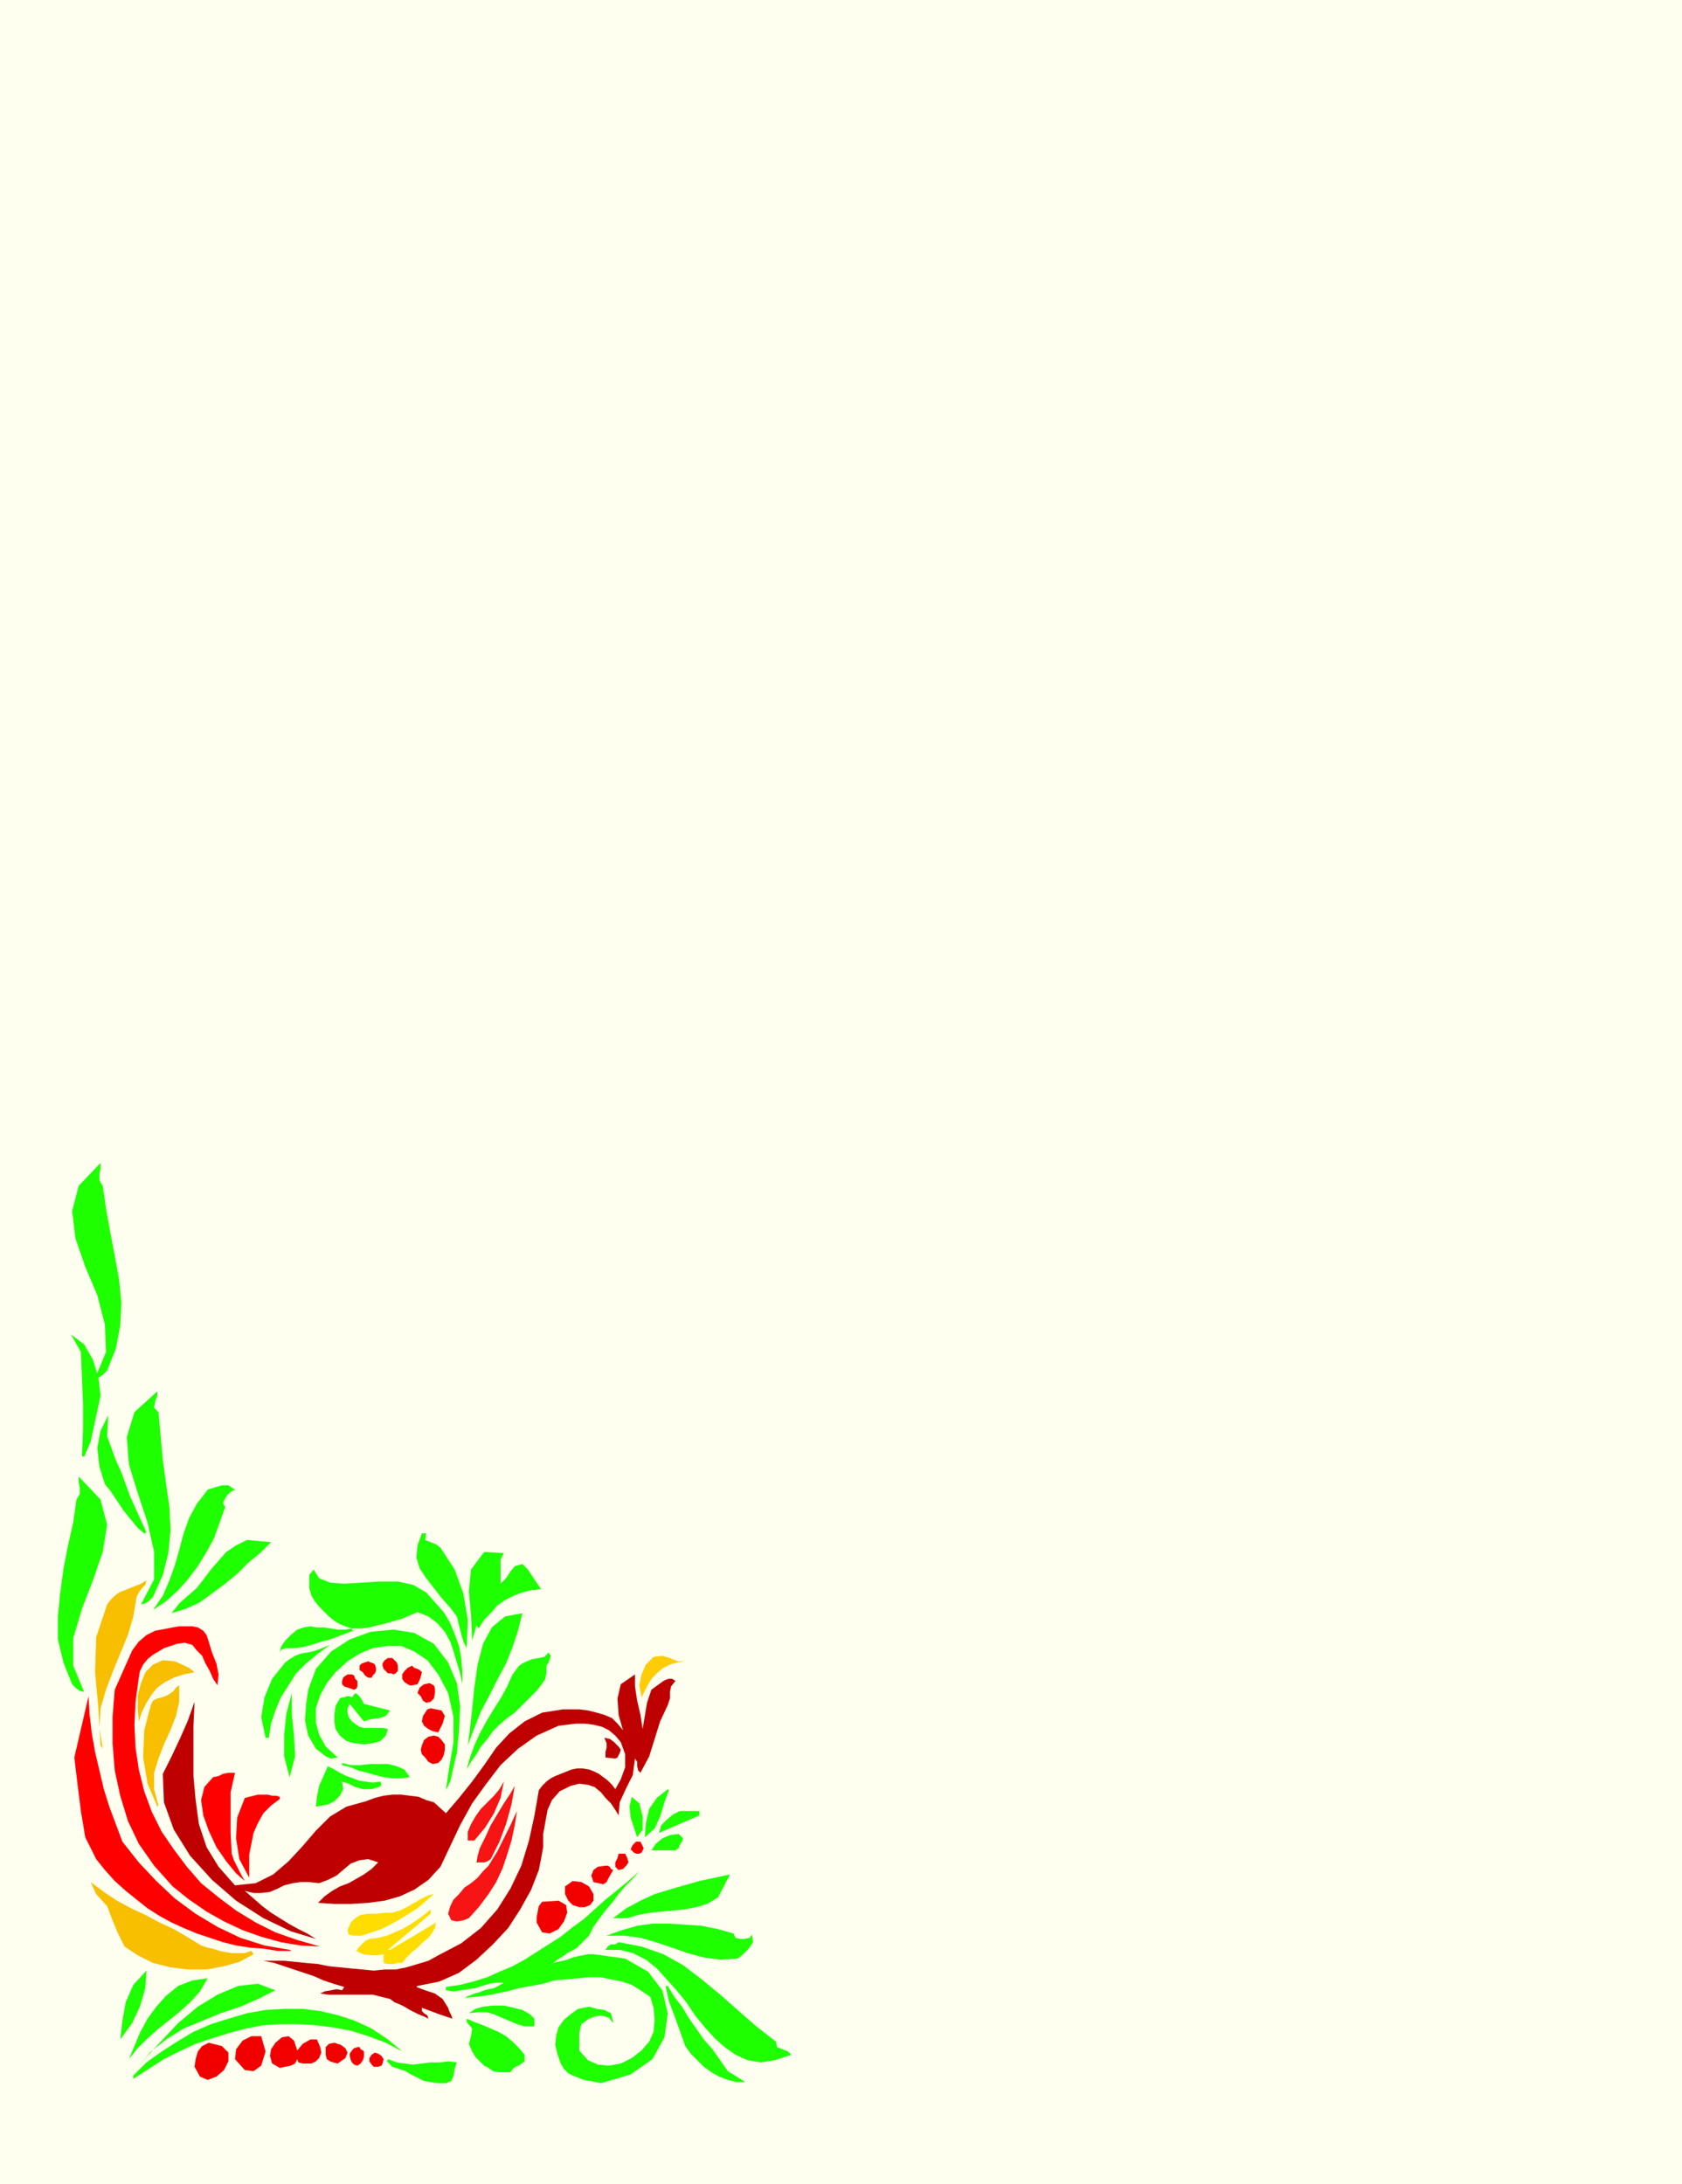
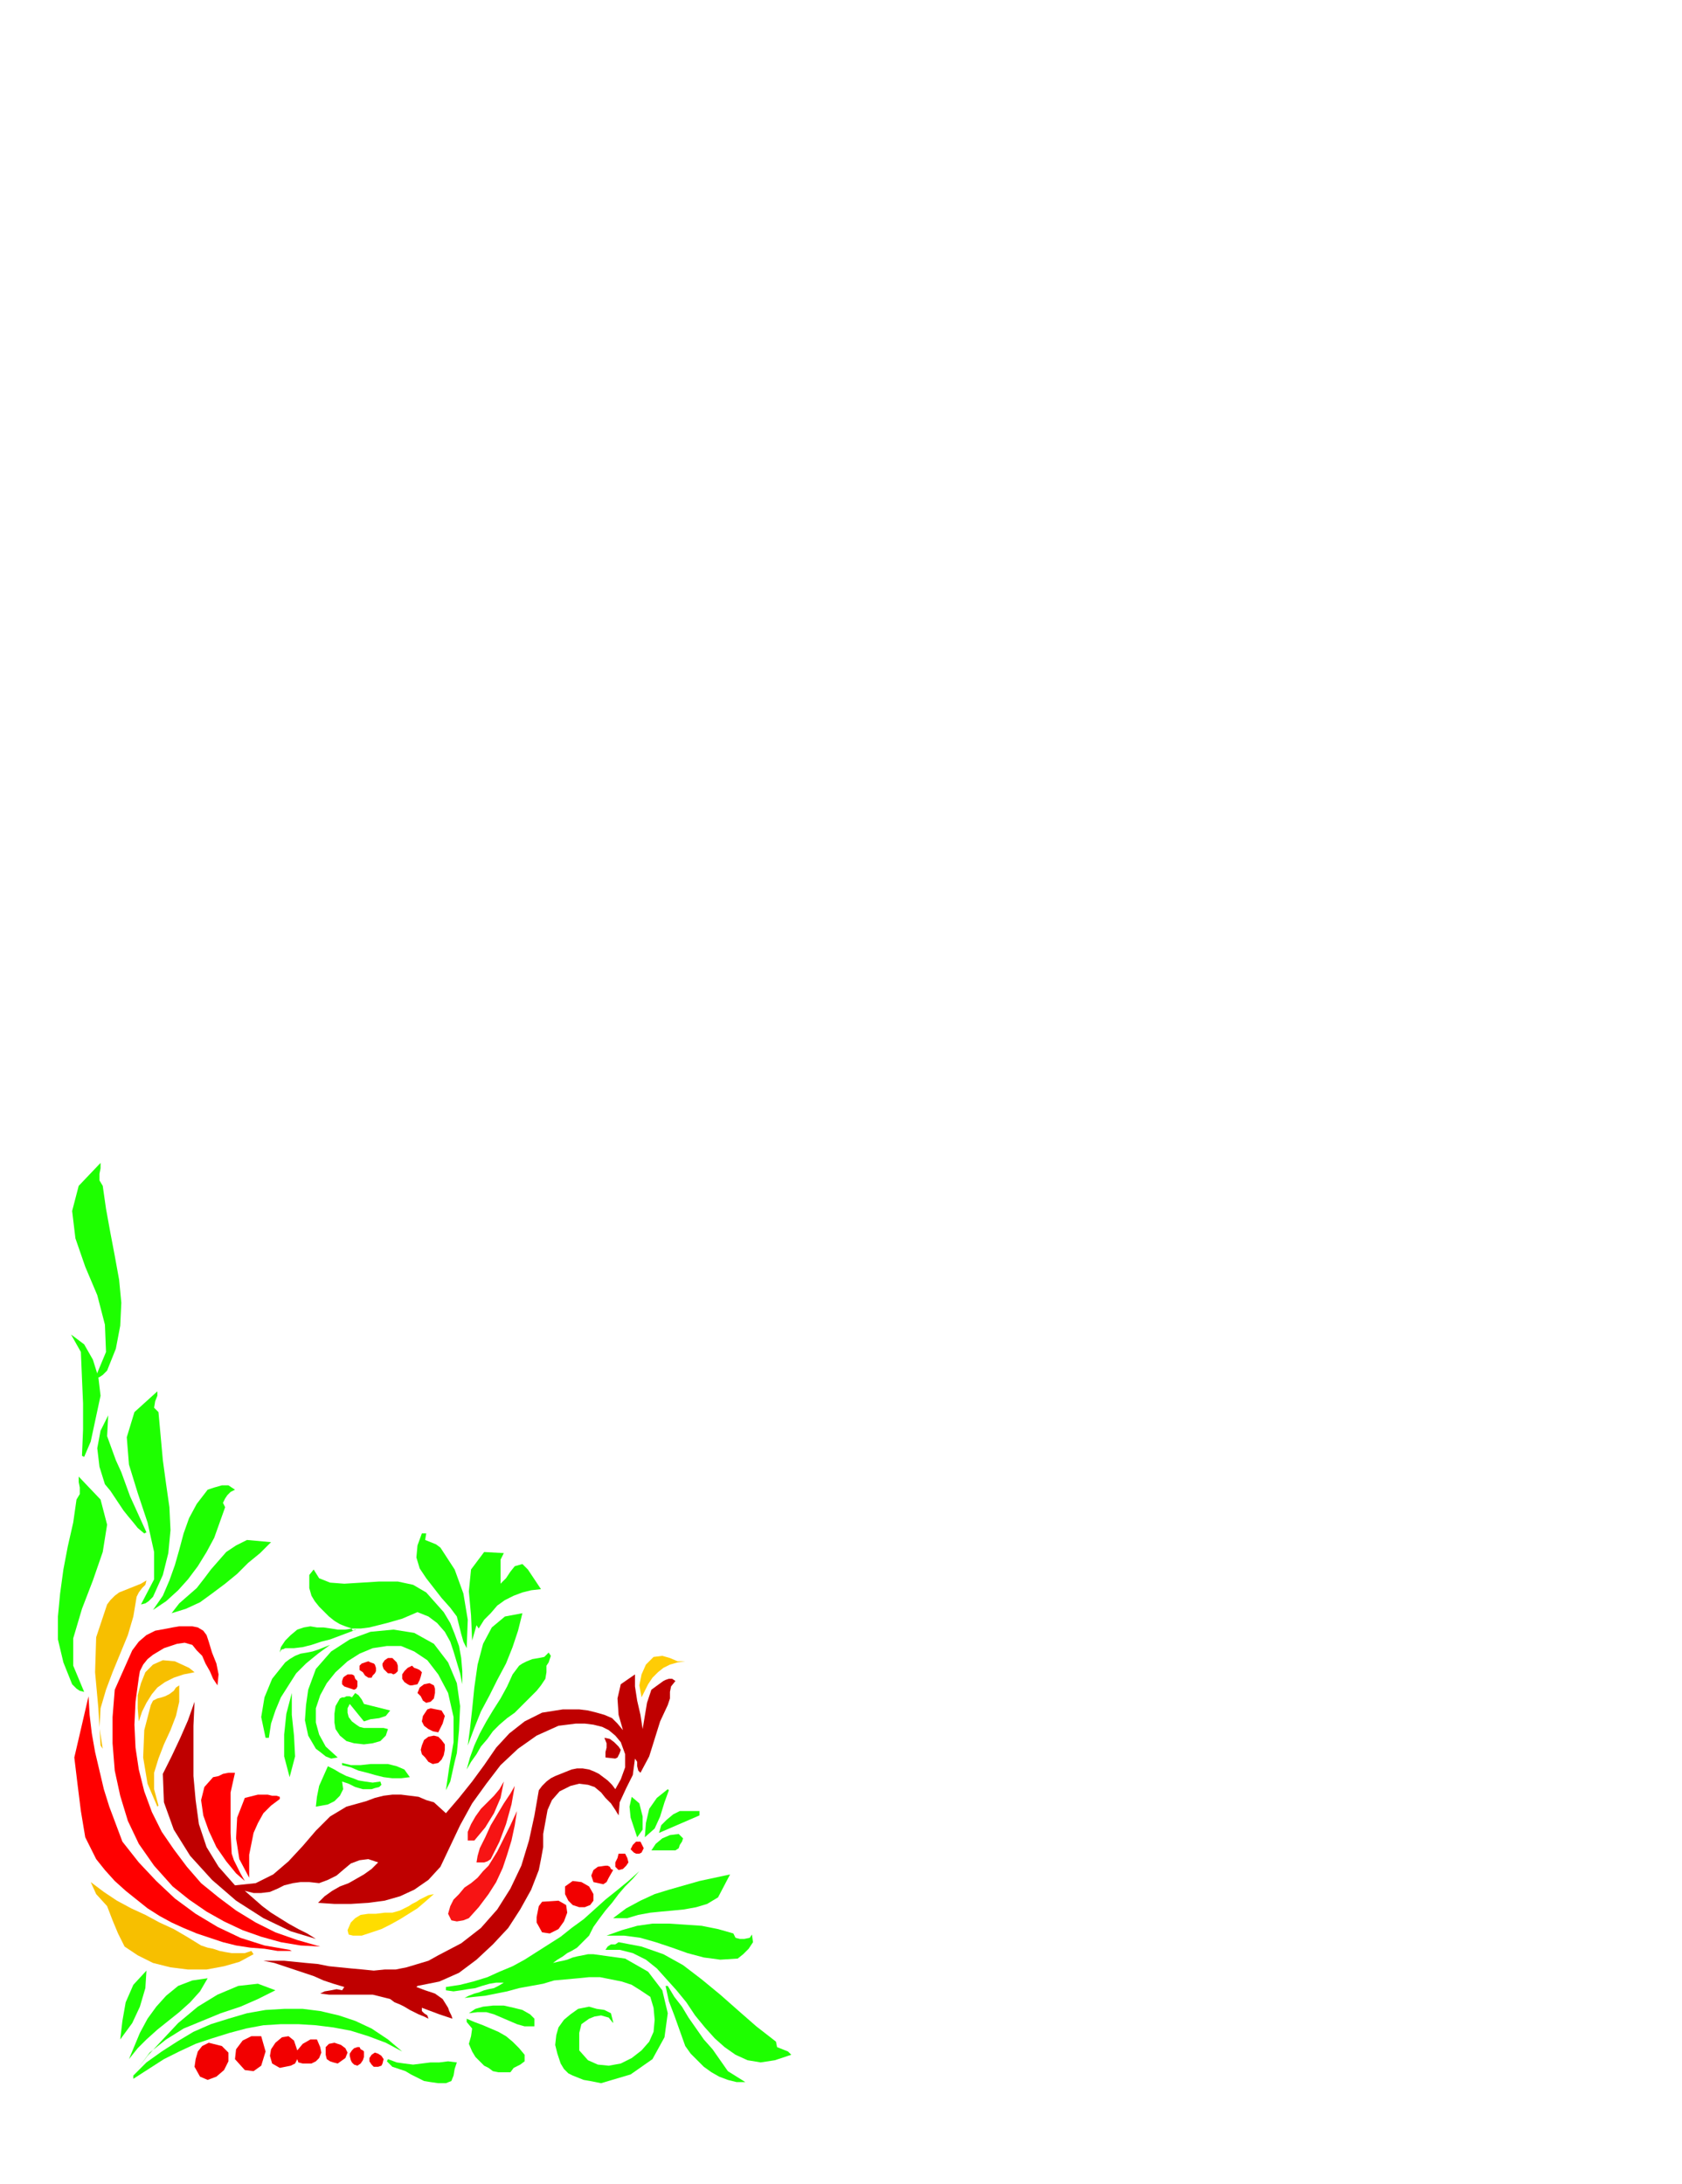
<svg xmlns="http://www.w3.org/2000/svg" fill-rule="evenodd" height="1.998in" preserveAspectRatio="none" stroke-linecap="round" viewBox="0 0 1539 1998" width="1.539in">
  <style>.pen1{stroke:none}.brush3{fill:#1eff00}.brush4{fill:#f7bf00}.brush5{fill:red}.brush7{fill:#f20000}.brush8{fill:#bf0000}.brush9{fill:#f71414}.brush10{fill:#fd0}</style>
-   <path class="pen1" style="fill:#ffffef" d="M0 0h1539v1998H0V0z" />
  <path class="pen1 brush3" d="m403 1416 13 20 8 22 4 24-1 26-3-6-2-7-2-8-2-8-6-8-8-9-7-9-7-9-6-9-3-10 1-11 4-11h4l-1 6 5 2 5 2 4 3zm75 15 5 5 4 6 4 6 4 6-9 1-8 2-8 3-8 4-7 5-6 7-6 6-5 8-2-3-4 14-1-23-2-22 2-20 12-16 18 1-3 6v22l5-5 4-6 4-5 7-2zm-152 60-8 3-8 3-8 3-8 2-9 3-8 2-8 1h-8l-2 1h-1l-1 1-1 2 1-5 4-6 5-5 6-5 6-2 6-1 6 1h6l7 1 6 1h7l6-1-6-2-5-2-5-3-5-4-5-5-4-4-4-5-3-5-2-7v-12l4-5 5 8 10 4 13 1 16-1 16-1h17l14 3 12 7 8 9 8 9 6 10 4 10 4 11 2 11 1 12v12l-2-10-3-10-3-10-3-9-5-9-7-8-8-6-10-4-7 3-7 3-7 2-7 2-8 2-8 2-8 1h-8v1l1 1 2-1h1z" />
  <path class="pen1 brush4" d="m125 1461-3 18-5 17-7 17-7 17-6 16-5 17-1 18 3 19-2-3-2-34-3-33 1-32 10-30 3-4 4-4 4-3 5-2 5-2 5-2 5-2 5-3-1 4-3 3-3 4-2 4z" />
  <path class="pen1 brush3" d="m478 1476-4 16-5 15-6 15-8 15-7 14-8 15-6 15-6 16 2-15 2-18 2-20 3-21 5-19 8-15 12-10 16-3z" />
  <path class="pen1 brush5" d="m162 1504-6 2-6 2-5 3-5 3-5 4-4 5-3 6-1 6-3 22-1 21 1 21 3 20 5 20 7 19 9 18 11 16 12 16 13 15 16 13 16 12 18 11 18 9 20 7 21 6-18-1-18-3-18-5-17-6-17-8-16-9-16-11-15-12-17-19-14-20-10-21-7-23-5-23-2-25v-24l2-25 4-9 4-9 4-9 4-9 6-8 7-6 8-4 11-2 5-1 6-1h12l5 1 5 3 3 4 2 6 3 10 4 10 2 10-1 10-4-6-3-7-4-7-3-7-5-5-4-5-7-2-7 1z" />
  <path class="pen1 brush3" d="m418 1604-2 8-2 9-2 9-4 8 3-21 4-23v-23l-5-22-9-17-10-13-12-8-12-5h-13l-13 2-12 5-11 7-11 10-8 10-6 11-4 12v13l3 11 6 11 11 10-6 1-5-2-5-4-4-3-7-12-3-14 1-14 2-14 7-19 14-16 17-11 19-7 21-2 19 3 18 10 13 17 8 19 3 21-1 22-2 21zm-172-14h-3l-4-19 3-18 7-17 12-15 4-3 5-3 5-2 6-1 5-1 6-2 5-2 5-2-11 8-11 9-9 9-7 11-7 11-5 12-4 12-2 13zm254-66v6l-1 6-4 6-4 5-5 5-5 5-5 5-5 5-7 5-7 6-6 6-5 7-6 7-4 7-5 7-4 7 3-11 4-11 5-11 6-11 6-10 7-11 6-11 5-11 3-4 3-4 3-2 4-2 5-2 6-1 5-1 4-4 2 3-1 3-1 3-2 3z" />
  <path class="pen1" style="fill:#ffcc05" d="m627 1520-7 1-7 2-6 3-5 4-5 5-4 6-3 6-3 6-2-11 2-10 4-9 7-7 8-1 7 2 7 3h7z" />
  <path class="pen1 brush4" d="m173 1526 5 4-10 2-9 3-8 4-7 5-5 6-5 8-4 8-3 9-1-12v-12l3-11 4-10 7-7 9-4 11 1 13 6z" />
  <path class="pen1 brush7" d="M364 1524v5l-2 2-2 1-2-1h-3l-2-2-2-2-1-3v-2l2-3 3-2h4l2 2 2 2 1 3zm-20 2v3l-1 2-2 2-1 2h-3l-3-2-2-3-3-2v-4l2-2 3-1 3-1 2 1 3 1 1 1 1 3zm24 10v-4l2-3 3-3 4-2 2 2 3 1 2 1 2 2-1 4-1 3-2 4-5 1h-2l-2-1-3-2-2-3zm-41 2v5l-1 2-2 1-3-1-3-1-3-1-2-2v-3l1-3 1-1 3-2h4l2 1 1 3 2 2z" />
  <path class="pen1 brush8" d="m607 1538 2-1 3-1h3l3 2-4 5-1 5v6l-2 6-7 15-5 16-5 16-8 15-2-2-1-4v-4l-2-3-2 15-6 12-6 13-1 12-3-5-4-6-5-5-4-5-6-5-6-2-8-1-8 2-10 5-7 8-4 9-2 11-2 11v12l-2 11-2 10-7 18-10 18-11 17-14 15-15 14-16 12-18 8-20 4-1 1 8 3 9 3 7 5 5 8 1 3 1 2 1 2 1 3-6-2-6-2-8-3-8-3v3l2 2 3 2 1 3-4-2-5-2-4-2-4-2-5-3-4-2-5-2-4-3-8-2-8-2h-40l-8-1 4-2 6-1 5-1 5 1 2-3-10-3-9-3-9-4-9-3-9-3-9-3-9-3-10-2h19l10 1 10 1 11 1 10 2 10 1 10 1 11 1 10 1 10-1h10l10-2 10-3 10-3 9-5 21-11 18-14 15-17 12-19 10-21 7-23 5-23 4-23 3-4 4-4 4-3 4-2 5-2 5-2 5-2 5-1h5l6 1 5 2 4 2 4 3 4 3 4 4 3 4 5-9 4-11v-12l-4-11-5-6-6-5-6-3-8-2-8-1h-8l-8 1-8 1-20 9-17 12-16 15-13 17-13 18-11 20-9 19-9 19-11 12-13 9-13 6-14 4-15 2-16 1h-15l-15-1 6-6 7-5 7-4 8-3 7-4 7-4 7-5 6-6-9-3-8 1-8 3-6 5-7 6-8 4-8 3-9-1h-8l-7 1-8 2-6 3-7 3-8 1h-7l-8-2 8 7 8 7 8 6 8 5 8 5 9 5 8 4 8 5-23-7-25-12-25-16-22-19-20-22-15-24-9-25-1-26 8-16 8-17 7-16 6-17-1 22v46l2 22 3 22 7 21 11 18 15 17 19-2 16-8 14-12 13-14 12-14 13-13 15-9 18-5 8-3 8-2 8-1h8l8 1 8 1 7 3 7 2 11 10 12-14 12-15 11-15 11-16 12-13 14-11 16-8 19-3h15l8 1 8 2 7 2 7 3 5 5 5 6-4-14-1-15 3-13 13-9v11l2 13 3 13 2 13 2-12 2-12 4-12 11-8z" />
  <path class="pen1 brush7" d="m397 1542 1 3v4l-1 5-3 3-4 1-3-2-2-4-3-3 2-5 4-3 5-1 4 2z" />
  <path class="pen1 brush4" d="M164 1542v15l-3 13-5 13-6 13-5 13-4 13v15l4 15-1 1-9-21-4-24 1-25 6-23 2-4 4-2 4-1 3-1 4-2 4-3 2-3 3-2z" />
  <path class="pen1 brush3" d="m265 1626-5-19v-20l2-19 5-19v20l2 19 1 19-5 19zm68-67 24 6-4 5-6 2-8 1-6 2-13-16-2 4v4l1 4 3 4 4 3 3 2 4 1h18l4 1-2 6-5 5-7 2-8 1-9-1-7-2-6-5-4-6-1-6v-8l1-7 4-7 2-1h2l2-1h3l2 1 3-4 3 2 3 4 2 4z" />
  <path class="pen1 brush5" d="m265 1784 2 1h-13l-12-2-13-1-13-2-12-3-12-4-12-4-12-5-11-5-11-6-11-7-10-8-10-8-10-9-9-10-8-10-10-20-4-24-3-24-3-25 13-56 1 17 2 17 3 17 4 17 4 17 5 16 6 16 6 16 15 19 16 17 17 16 19 14 20 12 21 10 22 7 23 4z" />
  <path class="pen1 brush7" d="m386 1575 1-5 2-3 2-3 3-1 10 2 3 5-2 7-4 8-5-1-4-2-4-3-2-4zm21 21v5l-1 5-2 4-3 3-5 1-4-2-3-4-3-3-1-4 1-4 2-5 4-3 5-1 4 1 3 3 3 4z" />
  <path class="pen1 brush8" d="m568 1601-1 3-1 2-1 2-2 1-9-1v-5l1-4v-4l-2-5 5 1 4 3 4 4 2 3z" />
  <path class="pen1 brush3" d="m375 1626-8 1h-8l-8-1-8-2-7-2-8-2-7-3-8-2v-2l8 2h9l9-1h16l8 2 7 3 5 7zm-27 4 1 3-2 2-4 1-3 1h-8l-7-2-6-3-6-2 1 7-3 6-5 5-6 3-11 2 1-9 2-10 4-9 4-9 6 3 5 3 6 3 6 2 5 2 6 1 7 1 7-1z" />
  <path class="pen1 brush5" d="m212 1696 2 6 3 6 3 6 4 7-8-7-9-11-9-13-7-15-5-14-2-14 3-12 8-9 5-1 4-2 5-1h6l-4 18v37l1 19z" />
  <path class="pen1 brush9" d="M434 1684h-6v-8l3-7 4-7 5-7 6-6 6-6 5-6 4-7-3 15-6 14-8 13-10 12zm15 17-3 2-3 1h-7l1-6 2-7 5-10 5-11 6-10 6-10 6-9 4-7-3 17-5 18-6 16-8 16z" />
  <path class="pen1 brush3" d="m612 1638-4 11-4 13-5 11-9 8 1-13 3-13 7-10 10-8 1 1z" />
  <path class="pen1 brush5" d="m256 1646-8 6-7 7-5 9-4 9-2 10-2 10v21l-9-17-3-19 1-19 7-18 4-1 4-1 4-1h9l4 1h4l3 1v2z" />
  <path class="pen1 brush3" d="m583 1681-3-9-3-9-1-10 2-9 7 6 3 12v12l-5 7z" />
  <path class="pen1 brush9" d="m429 1755-5 2-6 1-5-1-3-6 2-7 3-6 5-5 5-6 6-4 6-5 5-6 5-5 8-13 6-12 6-12 6-13-2 13-3 14-4 13-4 12-6 13-7 11-9 12-9 10z" />
  <path class="pen1 brush3" d="m640 1661-37 16 2-7 5-5 6-5 6-3h18v4zm-22 32h-22l4-6 6-5 7-3 8-1 4 4-1 3-2 3-1 3-3 2z" />
  <path class="pen1 brush7" d="m588 1689 1 2-1 2-1 2-2 1h-3l-2-1-2-2-1-1 2-4 3-3h4l2 4zm-14 11 1 4-2 3-3 3-4 1-3-3v-4l2-4 1-4h6l1 2 1 2zm-31 22-2-6 2-5 4-3 7-1h2l2 1 1 2 2 1-4 7-2 4-3 2-9-2z" />
  <path class="pen1 brush3" d="m506 1796 4-1 5-1 4-1 5-2 4-1 5-1 5-1h5l29 4 21 12 13 17 5 21-3 22-11 20-20 14-27 8-5-1-5-1-6-1-5-2-5-2-4-2-4-4-3-5-3-9-2-8 1-9 2-7 5-7 6-5 7-5 10-2 7 2 7 1 6 3 2 8v1l-4-5-7-2-6 1-5 2-7 5-2 8v16l8 9 9 4 10 1 11-2 10-5 9-7 7-8 4-9 1-11-1-11-3-10-9-6-8-5-9-3-10-2-10-2h-10l-10 1-11 1-11 1-10 3-11 2-11 2-11 3-10 2-10 2-10 1-9 1 4-2 5-2 4-1 5-2 4-1 5-1 4-2 5-3h-7l-6 1-7 2-6 2-7 1-6 1-7 1-7-1v-3l13-2 12-3 13-4 11-5 12-5 11-6 11-7 11-7 11-7 10-8 11-8 10-9 10-9 10-8 11-9 10-9-6 7-7 7-6 7-6 8-6 7-6 8-5 7-4 8-4 4-3 3-4 4-5 3-4 2-4 3-5 3-4 3z" />
  <path class="pen1 brush4" d="m230 1785 2 3-13 7-14 4-16 3h-17l-16-2-16-4-14-7-12-8-6-12-5-12-5-13-10-11-5-11 12 9 12 8 13 7 13 6 13 7 13 6 12 7 13 8 6 2 5 1 6 2 5 1 6 1h12l6-2z" />
  <path class="pen1 brush7" d="M543 1733v6l-3 4-5 2h-5l-6-2-4-4-3-6v-7l7-5 8 1 7 4 4 7z" />
  <path class="pen1 brush10" d="M331 1771h-8l-4-1-1-4 3-7 4-4 5-3 7-1h7l8-1h7l7-2 4-2 4-2 3-2 4-2 3-2 4-2 4-2 5-1-8 7-7 6-8 5-8 5-9 5-8 4-9 3-9 3z" />
  <path class="pen1 brush7" d="M491 1759v-5l1-5 1-5 3-4 15-1 7 4 1 7-3 8-5 7-8 4-7-1-5-9z" />
-   <path class="pen1 brush10" d="m357 1784 42-25-1 5-3 5-3 4-5 4-5 5-5 4-5 5-4 5h-4l-4 1h-5l-4-1v-8l-6 1h-6l-7-1-6-3 2-3 3-3 3-3 4-2 8-1 8-2 7-3 7-3 7-4 6-4 7-5 6-5v4l-39 33h2z" />
  <path class="pen1 brush3" d="m110 1866 2-17 3-17 7-16 12-13-1 16-5 17-7 15-11 15zm80-56-7 12-9 10-10 9-10 8-10 8-10 9-8 8-8 10 5-12 5-12 7-13 8-11 9-10 11-9 13-5 14-2zm62 11-16 8-16 7-18 6-17 7-17 7-16 10-15 12-12 16 10-13 13-14 15-16 18-15 18-11 19-8 18-2 16 6zm472 59-15 5-13 2-12-2-11-5-10-7-9-8-9-10-9-11-8-12-9-11-9-10-9-10-10-8-12-6-12-3h-13l2-3 3-2h4l3-2 21 4 20 7 18 10 17 13 17 14 17 15 16 14 18 14 1 5 5 2 5 2 3 3zM72 1351l20 21 6 23-4 25-9 26-10 26-8 27v25l10 24-4-1-3-2-2-2-2-2-8-20-5-21v-21l2-21 3-22 4-21 5-22 3-21 3-5v-6l-1-5v-5zm20-287-20 21-6 23 3 25 9 26 11 26 7 27 1 25-10 24 4-1 3-2 2-2 2-2 8-20 4-21 1-21-2-21-4-22-4-21-4-22-3-21-3-5v-6l1-5v-5zm482 691h-13l12-9 13-7 13-6 13-4 14-4 14-4 14-3 14-3-11 21-10 6-10 3-11 2-10 1-11 1-10 1-11 2-10 3zm97 14 2 4 4 1h4l5-1 2-3 1 7-4 6-5 5-5 4-16 1-15-2-15-4-14-5-15-5-14-4-15-2h-16l14-5 14-4 14-2h15l15 1 15 1 15 3 14 4z" />
  <path class="pen1 brush3" d="m611 1817 6 10 7 9 6 10 7 10 7 10 8 9 7 10 7 10 16 10h-8l-8-2-8-3-7-4-7-5-6-6-6-6-5-7-5-14-5-14-5-13-3-14h2zM75 1332l1-24v-24l-1-23-1-24-9-16 12 9 8 14 5 16 2 17-3 14-3 14-3 14-6 14-2-1zm69-59-21 19-7 23 2 25 8 26 9 27 6 27v25l-12 23 4-1 3-2 2-2 2-2 9-20 5-20 2-21-1-21-3-21-3-22-2-22-2-22-4-4 1-6 2-5v-4zm20 194-7 9 13-4 13-6 11-8 12-9 11-9 10-10 11-9 10-10-22-2-10 5-9 6-7 8-7 8-6 8-7 9-8 7-8 7zm42-88-2-4 2-4 2-3 3-3 4-2-6-4h-6l-7 2-6 2-10 13-7 13-5 14-4 15-4 14-5 14-6 14-9 13 12-8 11-10 9-10 9-12 8-13 7-13 5-14 5-14z" />
  <path class="pen1 brush3" d="m134 1402-5-11-5-11-5-11-4-11-4-11-5-11-4-11-4-11 1-19-7 14-3 16 2 17 5 16 5 6 4 6 4 6 4 6 4 5 5 6 4 5 6 5 2-1zm355 445v7h-9l-7-2-7-3-7-3-7-3-7-2h-8l-8 1 6-4 7-2 9-1h10l9 2 8 2 7 4 4 4zm-367 55v-3l12-12 14-10 14-9 15-9 16-7 16-5 17-5 17-3 17-1h17l16 2 17 4 15 5 15 7 15 10 13 11-15-8-16-6-16-5-16-3-16-2-16-1h-16l-16 1-16 3-15 4-16 5-15 5-15 7-14 7-14 9-14 9zm345-6h-11l-5-1-4-3-4-2-4-4-4-4-3-5-3-7 2-7 1-7-5-6v-3l7 3 8 3 7 3 7 3 7 4 6 5 6 6 5 6v6l-4 3-6 3-3 4z" />
  <path class="pen1 brush7" d="m243 1877-4 13-7 5-8-1-9-10 1-9 6-8 8-4h9l4 14zm50-4 1 5-2 5-3 3-4 2h-8l-4-1-1-3-2 4-4 2-5 1-5 1-7-4-2-7 1-6 4-6 6-5 6-1 5 4 3 9 5-6 7-4h6l3 7zm-115 18 1-7 2-7 4-5 6-3 12 3 6 6v8l-4 8-7 6-8 3-7-3-5-9zm120-11v-7l3-3 5-1 6 2 4 3 2 4-2 5-7 5-4-1-3-1-3-2-1-4zm35-3v5l-1 3-2 3-3 2-3-1-2-2-1-2-1-4v-2l2-3 2-2 3-1h2l1 2 2 1 1 1zm18 7-1 4-1 2-3 1h-4l-2-2-2-3v-3l2-3 3-2 3 1 3 2 2 3z" />
  <path class="pen1 brush3" d="m359 1891-2-2-2-2-1-1 1-2 8 3 7 1 8 1 8-1 8-1h8l8-1 8 1-2 6-1 6-2 5-5 2h-7l-7-1-6-1-6-3-6-3-5-3-6-2-6-2z" />
</svg>